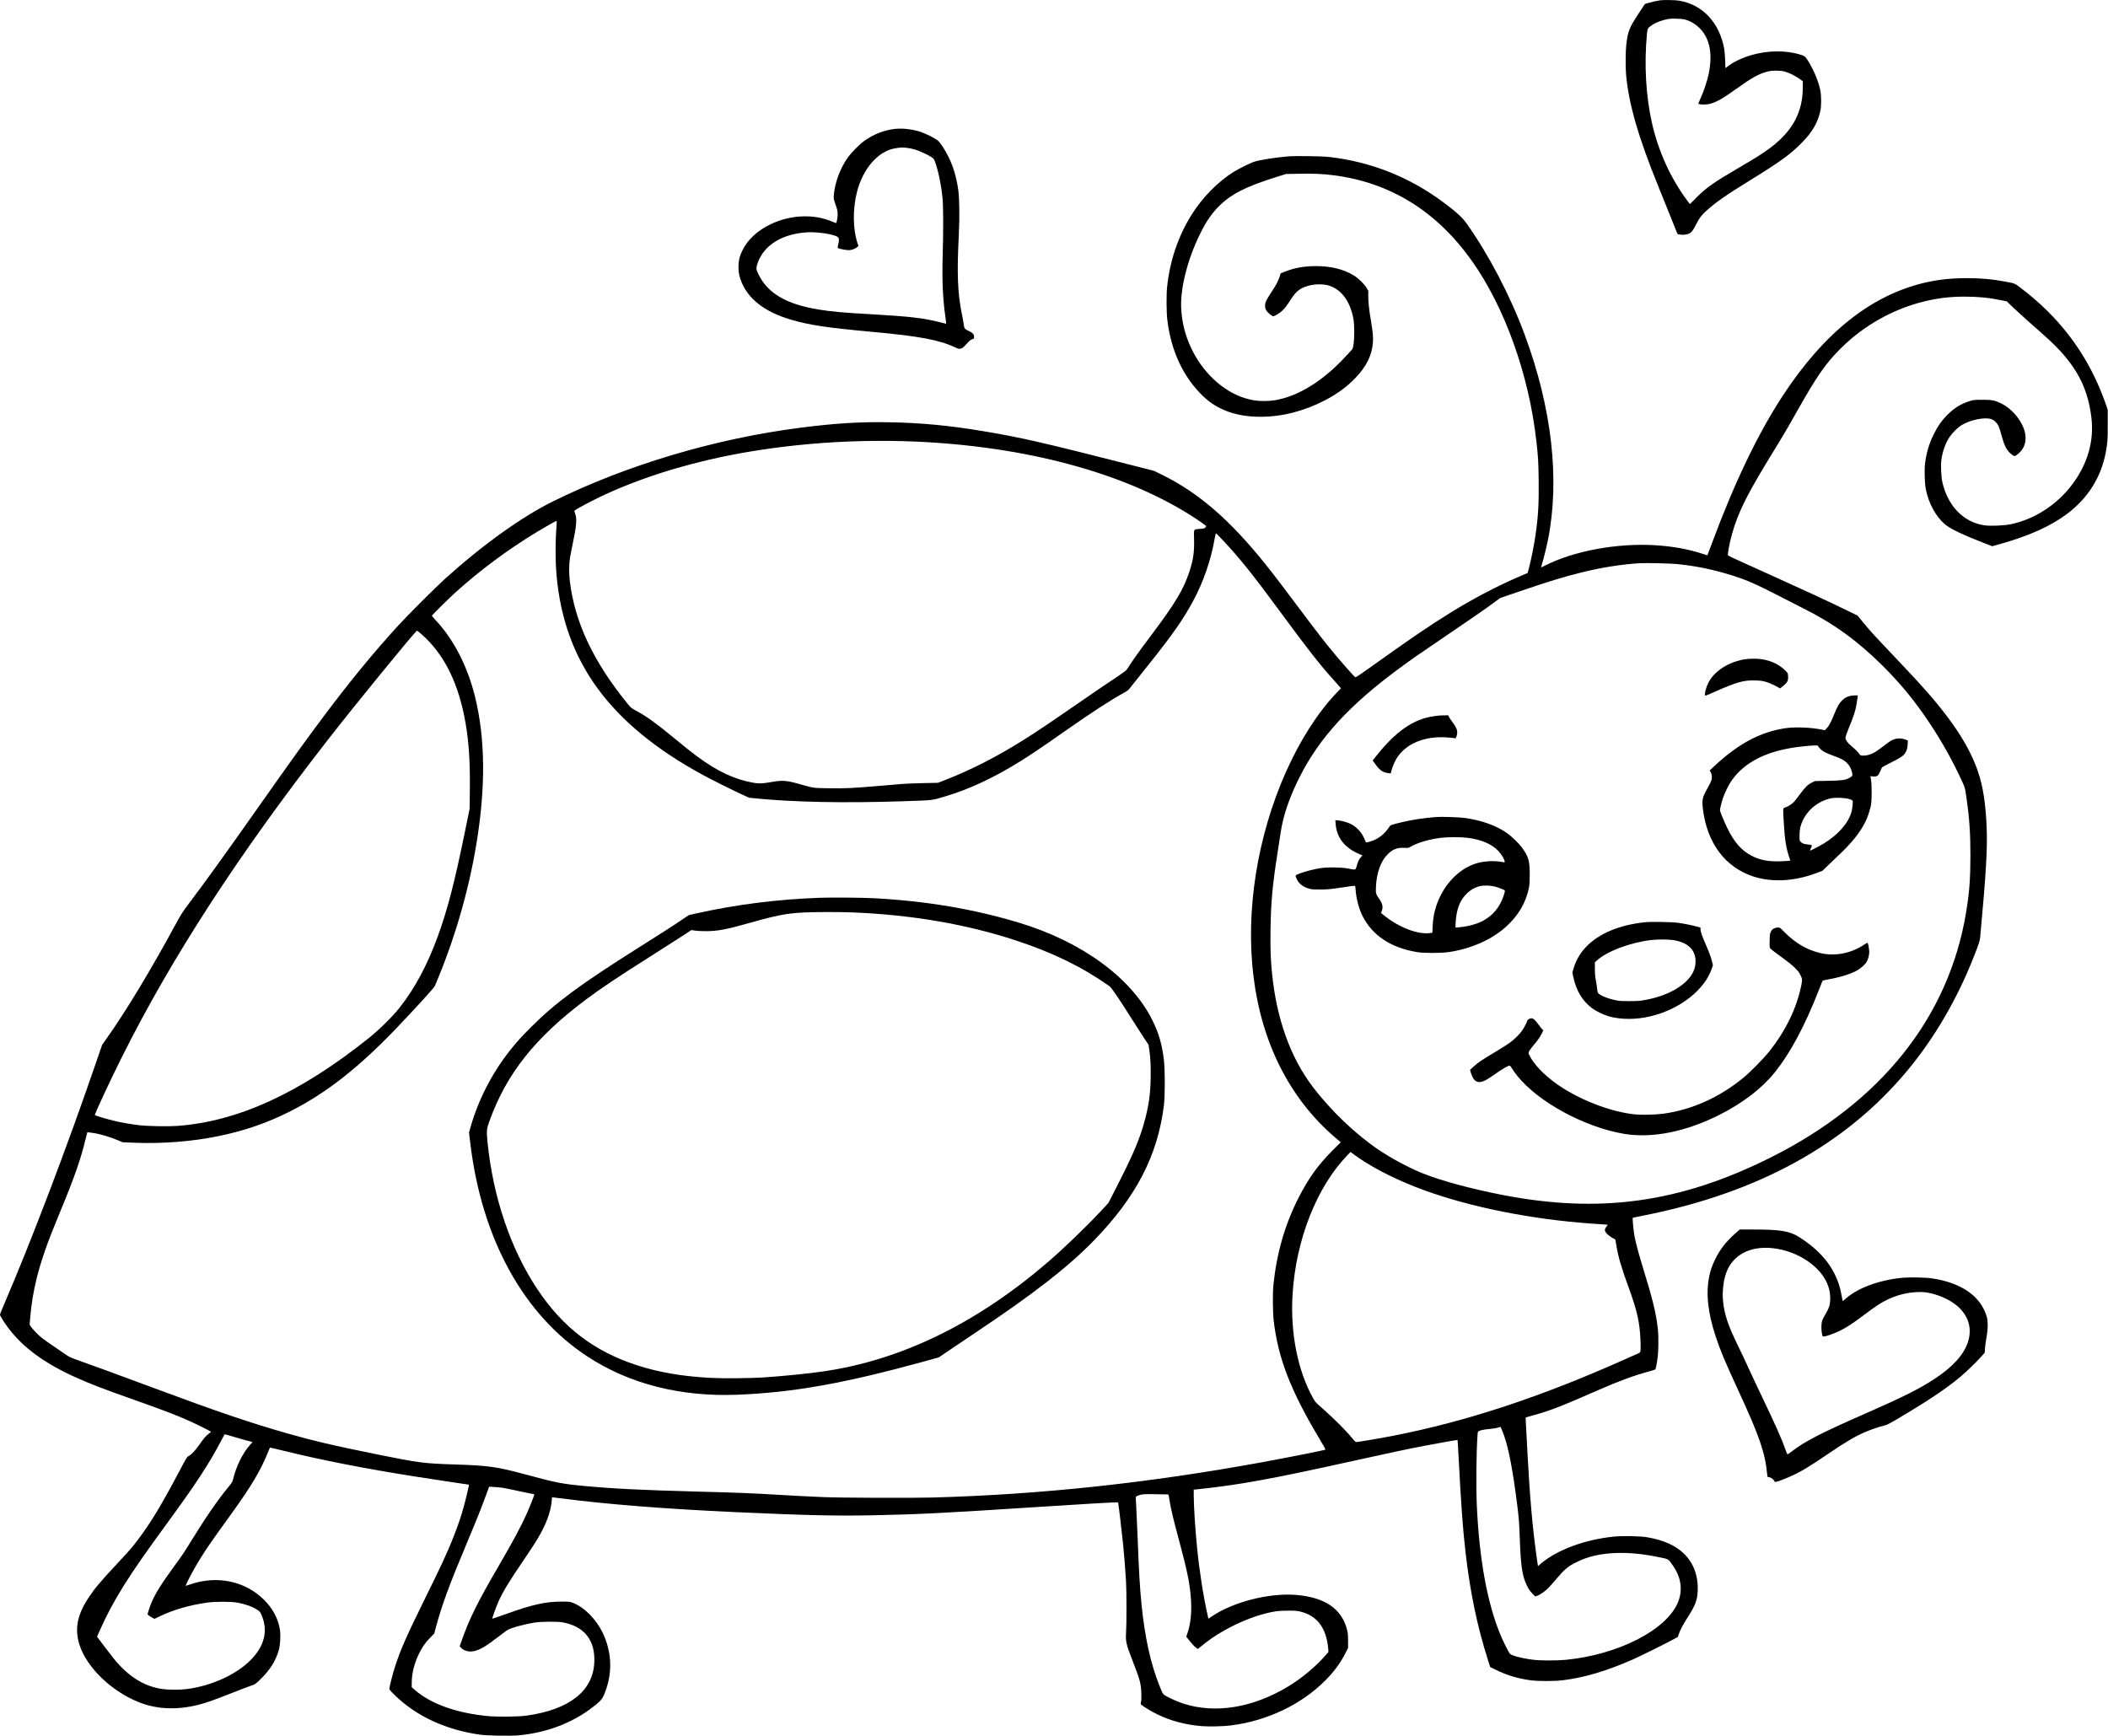
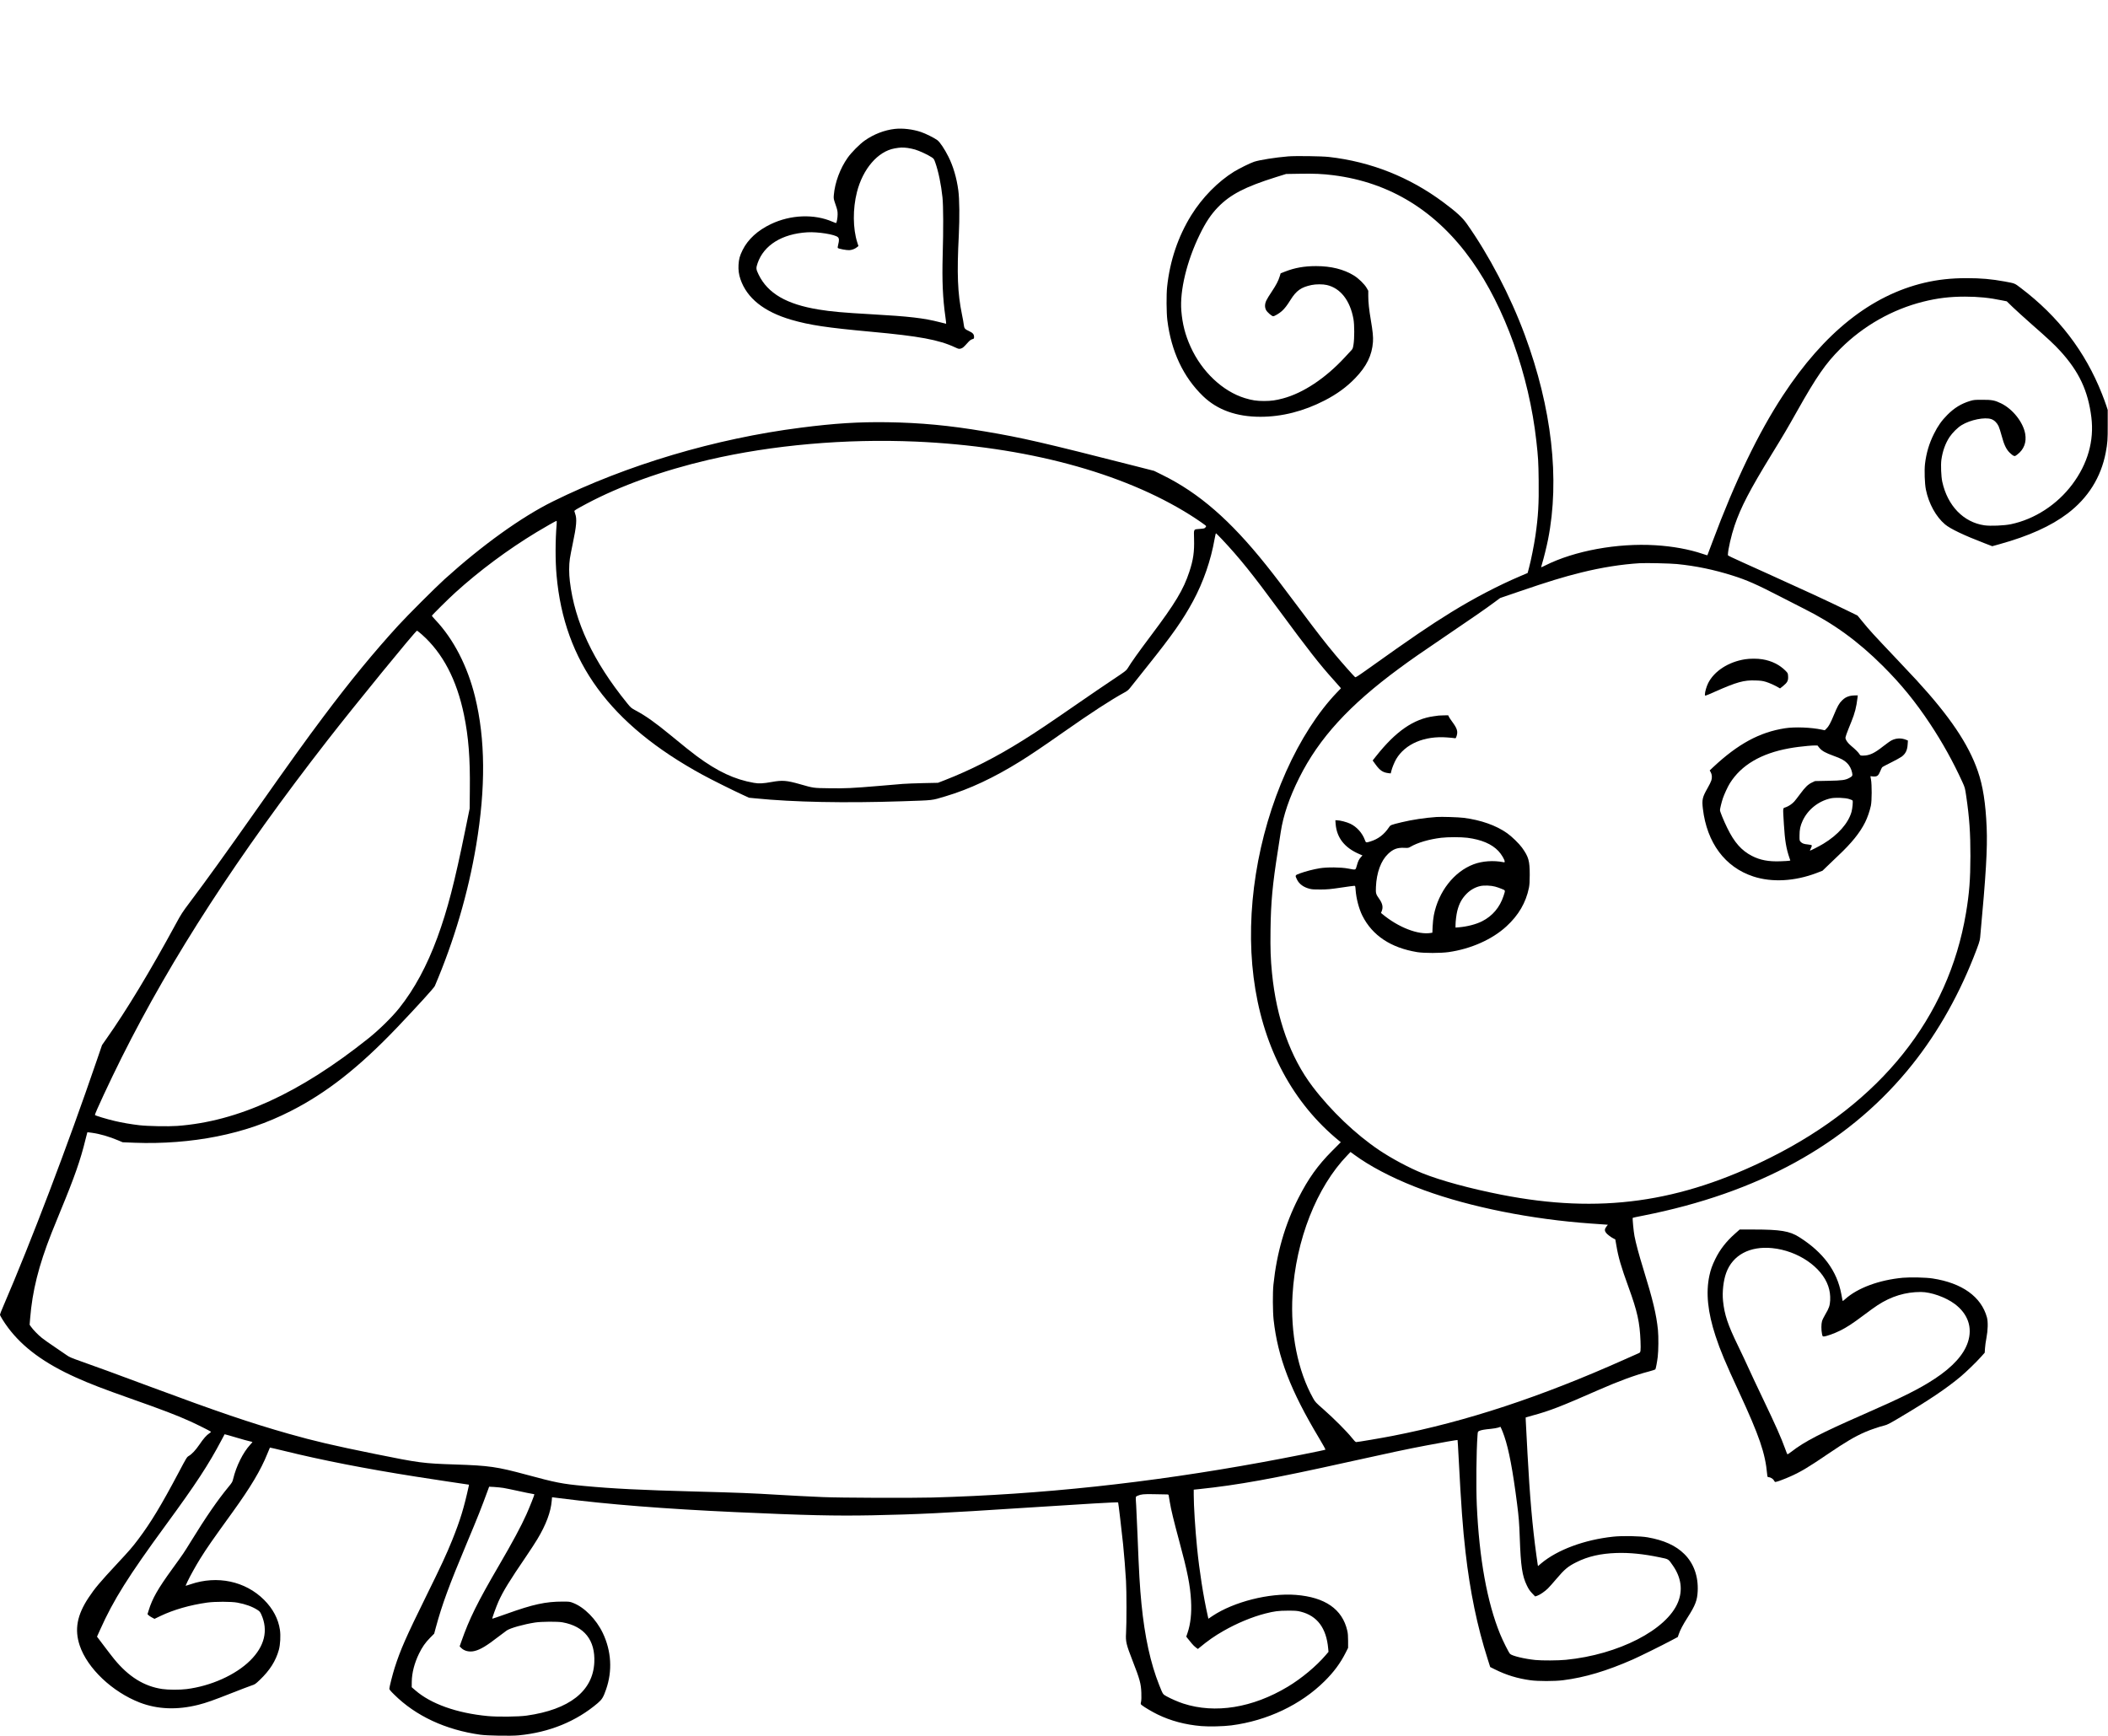
<svg xmlns="http://www.w3.org/2000/svg" version="1.0" width="4759pt" height="3919pt" viewBox="0 0 4759 3919" preserveAspectRatio="xMidYMid meet">
  <g transform="translate(0,3919) scale(0.1,-0.1)" fill="#000000" stroke="none">
-     <path d="M37480 39183 c-92 -14 -196 -38 -265 -59 l-80 -25 -137 -207 c-217 -330 -248 -406 -283 -712 -17 -145 -20 -511 -5 -675 61 -666 276 -1413 735 -2540 213 -524 371 -917 399 -991 26 -68 29 -72 64 -78 83 -13 166 -6 219 18 62 29 95 71 165 211 69 137 122 209 220 297 228 205 441 354 1020 711 651 402 884 571 1133 821 247 249 372 461 431 731 24 110 24 338 0 459 -38 194 -133 431 -258 640 -74 125 -90 140 -184 169 -334 106 -736 102 -1120 -8 -198 -58 -398 -153 -525 -251 l-56 -43 -6 172 c-3 95 -12 213 -21 262 -105 589 -485 998 -1011 1089 -83 15 -364 21 -435 9z m534 -428 c134 -28 275 -112 379 -224 212 -230 273 -573 181 -1016 -32 -149 -108 -381 -175 -528 -28 -62 -53 -119 -56 -128 -6 -20 33 -29 131 -29 177 0 335 76 689 329 390 280 535 361 747 417 93 25 282 25 378 0 91 -23 255 -104 344 -171 l68 -50 0 -127 c1 -571 -226 -993 -743 -1383 -142 -107 -320 -219 -672 -425 -596 -348 -759 -462 -987 -691 l-147 -147 -54 71 c-378 506 -655 1112 -801 1752 -139 615 -180 1325 -115 2015 13 131 16 136 112 202 90 62 237 116 377 141 62 11 280 6 344 -8z" />
    <path d="M20205 36280 c-240 -27 -482 -121 -688 -267 -110 -78 -297 -266 -379 -383 -171 -241 -290 -561 -314 -846 -6 -78 -5 -85 40 -215 41 -119 46 -145 46 -219 0 -72 -19 -182 -33 -196 -2 -2 -39 11 -83 30 -414 180 -946 159 -1391 -54 -299 -142 -518 -344 -638 -585 -65 -133 -83 -198 -92 -332 -7 -117 6 -218 43 -326 145 -428 531 -736 1146 -916 416 -121 801 -179 1803 -271 1091 -100 1529 -181 1896 -352 82 -38 88 -39 130 -28 44 12 60 26 170 148 31 34 59 54 87 63 41 12 42 14 42 54 0 58 -29 91 -114 130 -93 42 -109 62 -117 138 -3 34 -22 141 -42 237 -99 481 -116 920 -71 1795 19 383 15 813 -11 1005 -37 281 -115 546 -224 763 -88 175 -192 330 -250 373 -72 53 -268 150 -370 184 -183 62 -413 89 -586 70z m283 -430 c45 -6 121 -22 169 -36 95 -27 296 -121 378 -176 46 -30 52 -40 78 -113 73 -204 134 -503 164 -790 20 -191 22 -722 5 -1310 -16 -570 2 -978 61 -1387 12 -87 20 -158 17 -158 -4 0 -67 16 -141 35 -365 94 -687 131 -1549 180 -626 35 -906 60 -1185 106 -727 118 -1150 363 -1358 788 -60 123 -62 146 -23 260 141 407 550 661 1121 696 237 14 629 -48 692 -111 28 -28 30 -72 6 -166 -11 -44 -14 -71 -8 -77 19 -19 199 -53 260 -49 62 4 129 30 177 70 l28 23 -25 77 c-102 317 -105 762 -9 1140 133 525 472 919 849 987 130 23 178 25 293 11z" />
    <path d="M29080 35659 c-289 -24 -642 -80 -767 -121 -90 -30 -335 -151 -453 -223 -367 -228 -716 -583 -965 -983 -298 -480 -484 -1030 -546 -1617 -19 -173 -16 -588 5 -755 87 -703 361 -1286 808 -1716 321 -309 753 -464 1292 -464 487 0 976 124 1452 369 275 142 497 303 689 503 258 267 380 517 401 820 8 109 -6 244 -47 484 -41 241 -59 409 -59 549 l0 120 -37 65 c-51 87 -180 213 -285 278 -231 143 -518 214 -858 214 -265 0 -478 -38 -696 -123 l-102 -40 -22 -71 c-31 -101 -79 -192 -182 -347 -50 -73 -103 -161 -119 -195 -37 -79 -39 -153 -6 -217 26 -49 130 -139 161 -139 29 0 137 64 195 116 62 56 117 126 195 252 132 211 241 288 476 337 98 21 257 21 345 0 308 -71 526 -350 601 -770 23 -128 23 -435 1 -574 -13 -82 -19 -98 -49 -130 -19 -20 -88 -94 -153 -165 -433 -467 -933 -799 -1388 -921 -168 -45 -263 -58 -427 -59 -172 0 -269 15 -435 65 -502 154 -972 597 -1226 1159 -121 266 -185 516 -209 812 -38 455 124 1126 416 1723 133 274 254 454 408 614 283 291 612 462 1316 683 l225 70 312 5 c316 6 521 -3 753 -33 1282 -162 2329 -808 3127 -1931 744 -1047 1292 -2578 1458 -4073 41 -367 47 -462 52 -886 7 -527 -10 -811 -73 -1249 -31 -211 -98 -550 -144 -721 l-32 -121 -171 -73 c-496 -211 -1042 -497 -1555 -813 -492 -304 -904 -585 -1851 -1261 -258 -184 -306 -215 -319 -204 -33 28 -304 333 -446 504 -223 267 -402 497 -785 1009 -420 560 -592 787 -775 1015 -810 1014 -1517 1629 -2341 2035 l-190 94 -415 106 c-2098 535 -2558 641 -3405 784 -805 136 -1455 197 -2200 208 -652 9 -1183 -24 -1955 -123 -1930 -246 -3927 -840 -5595 -1664 -714 -353 -1596 -987 -2450 -1759 -214 -195 -829 -809 -1046 -1046 -550 -602 -1088 -1256 -1690 -2060 -400 -533 -733 -997 -1524 -2120 -711 -1009 -1099 -1548 -1495 -2075 -159 -211 -191 -260 -310 -480 -584 -1075 -1108 -1943 -1575 -2605 l-91 -130 -113 -330 c-671 -1961 -1482 -4094 -2120 -5575 -39 -90 -71 -172 -71 -182 0 -24 94 -176 184 -296 334 -446 823 -805 1536 -1125 311 -140 611 -255 1225 -472 720 -254 1043 -377 1350 -516 144 -65 440 -213 463 -231 9 -8 2 -17 -30 -38 -63 -40 -134 -120 -225 -255 -87 -127 -170 -216 -242 -258 -42 -24 -52 -41 -228 -374 -398 -750 -626 -1127 -910 -1505 -138 -183 -194 -248 -483 -558 -383 -412 -501 -551 -641 -763 -260 -392 -320 -718 -199 -1079 172 -514 734 -1047 1356 -1288 401 -154 843 -171 1321 -51 181 46 335 100 743 261 206 81 412 160 458 175 78 25 88 32 188 127 227 217 360 428 430 679 32 117 43 322 24 450 -36 247 -158 479 -359 679 -423 422 -1057 556 -1658 351 -62 -21 -113 -36 -113 -34 0 2 20 46 44 97 56 119 187 355 284 511 159 254 251 387 737 1060 406 563 633 944 782 1315 30 74 55 136 57 137 2 2 149 -33 327 -76 853 -210 1831 -401 2969 -580 292 -46 1182 -181 1195 -181 3 0 3 -10 0 -22 -110 -503 -194 -778 -377 -1233 -124 -308 -253 -586 -583 -1255 -460 -934 -583 -1213 -715 -1625 -46 -145 -120 -436 -120 -473 0 -17 30 -54 108 -130 487 -484 1161 -798 1947 -908 159 -22 690 -31 865 -14 691 66 1299 314 1785 728 97 83 127 133 188 309 146 418 120 866 -74 1273 -148 310 -416 582 -671 680 -74 29 -84 30 -235 30 -384 0 -669 -62 -1262 -275 -178 -63 -325 -114 -327 -112 -8 7 89 274 140 389 109 240 240 454 631 1028 92 135 203 306 247 380 196 327 303 612 324 866 l7 80 181 -23 c1097 -140 2346 -239 3956 -313 1600 -73 2254 -88 3090 -72 1022 21 1601 49 3410 167 1394 91 2135 134 2143 124 6 -6 83 -665 112 -944 27 -270 49 -549 66 -830 14 -227 14 -971 1 -1175 -12 -190 3 -256 145 -620 165 -421 193 -524 200 -730 4 -94 1 -165 -6 -200 -12 -54 -12 -55 16 -78 54 -44 239 -154 358 -211 296 -144 624 -231 984 -262 176 -15 505 -7 681 16 808 105 1569 466 2106 1000 206 204 354 404 471 635 l58 115 0 155 c0 115 -5 176 -19 235 -111 484 -501 754 -1161 806 -601 47 -1402 -156 -1882 -476 l-92 -62 -16 71 c-97 430 -188 1011 -239 1526 -43 423 -76 954 -76 1200 l0 117 118 12 c898 95 1656 232 3362 611 928 206 1357 297 1765 374 350 67 706 129 711 124 2 -2 13 -179 24 -394 57 -1091 93 -1592 156 -2139 102 -893 263 -1672 501 -2417 l56 -176 111 -55 c255 -127 506 -203 796 -243 174 -24 544 -24 735 0 493 62 984 208 1580 470 155 69 649 312 862 426 l151 80 22 64 c31 93 93 211 202 382 171 268 215 382 225 585 17 336 -88 632 -302 843 -193 191 -459 312 -830 377 -162 29 -568 37 -772 15 -652 -69 -1263 -296 -1630 -604 l-71 -61 -6 32 c-3 18 -17 115 -31 217 -90 653 -148 1324 -200 2290 -14 261 -29 551 -34 645 -6 93 -8 171 -7 172 2 2 69 21 149 43 394 106 641 202 1510 584 439 193 815 331 1122 411 77 21 143 42 146 47 12 19 39 162 54 283 17 139 20 456 5 606 -36 353 -112 674 -330 1379 -100 325 -168 577 -200 744 -20 106 -48 401 -39 410 2 3 110 26 239 51 2582 510 4560 1594 5953 3265 612 733 1121 1603 1502 2565 117 296 142 370 149 450 132 1421 167 2005 147 2486 -23 545 -84 937 -200 1270 -210 608 -631 1233 -1380 2049 -68 74 -278 297 -465 495 -527 556 -592 627 -765 839 l-106 129 -230 112 c-426 208 -966 458 -1795 832 -988 446 -900 403 -900 434 0 103 77 439 150 652 141 416 343 804 832 1602 283 461 354 582 578 980 441 784 649 1084 981 1414 515 514 1169 885 1867 1060 321 80 599 114 942 114 301 0 553 -25 840 -85 l105 -21 135 -131 c75 -72 264 -243 420 -381 373 -327 520 -464 653 -610 424 -464 628 -900 702 -1497 65 -530 -82 -1048 -431 -1514 -342 -457 -850 -787 -1385 -899 -153 -32 -463 -45 -600 -25 -472 69 -831 441 -950 983 -26 119 -36 381 -20 498 28 198 91 371 185 513 64 96 185 216 272 268 198 121 524 186 671 135 67 -24 127 -82 164 -160 15 -34 47 -132 69 -217 52 -197 102 -302 178 -378 32 -32 72 -64 90 -71 32 -13 34 -12 90 31 146 113 206 274 173 464 -46 262 -282 560 -546 688 -140 68 -207 81 -425 80 -172 0 -191 -2 -275 -27 -199 -61 -353 -155 -510 -312 -127 -127 -217 -253 -304 -430 -109 -217 -173 -435 -202 -678 -17 -147 -7 -446 20 -580 64 -316 227 -613 432 -786 120 -101 428 -248 890 -425 l176 -68 169 47 c659 183 1157 408 1531 691 462 350 756 818 862 1376 41 219 46 284 45 628 l0 335 -33 100 c-18 55 -61 172 -96 260 -380 962 -984 1750 -1833 2393 -145 110 -126 102 -366 147 -296 54 -530 75 -857 75 -351 0 -650 -33 -953 -104 -1208 -286 -2263 -1127 -3192 -2541 -558 -850 -1084 -1942 -1594 -3310 -62 -165 -113 -301 -114 -302 -2 -2 -49 13 -106 32 -308 104 -675 171 -1070 195 -857 52 -1824 -125 -2483 -456 -49 -25 -91 -44 -93 -42 -2 2 6 33 17 69 38 122 108 405 138 559 269 1359 86 2969 -526 4620 -327 882 -806 1799 -1313 2515 -98 138 -239 266 -530 482 -765 568 -1634 912 -2575 1019 -164 19 -762 27 -925 13z m-8410 -6439 c2476 -108 4671 -695 6202 -1659 168 -106 358 -238 358 -250 0 -5 -8 -19 -18 -31 -16 -20 -32 -24 -120 -31 -152 -12 -141 7 -135 -226 8 -292 -17 -472 -107 -743 -132 -402 -316 -709 -869 -1444 -283 -377 -434 -589 -527 -741 -28 -45 -61 -70 -328 -248 -163 -108 -529 -358 -814 -555 -611 -423 -914 -627 -1225 -821 -605 -379 -1173 -667 -1762 -897 l-150 -58 -330 -7 c-181 -4 -391 -12 -465 -18 -74 -6 -319 -27 -545 -46 -590 -50 -759 -58 -1120 -52 -356 5 -345 3 -652 91 -303 86 -400 94 -639 51 -198 -36 -290 -40 -404 -20 -437 76 -819 255 -1290 603 -119 88 -287 222 -595 476 -344 283 -559 435 -780 553 -106 57 -111 61 -198 168 -766 945 -1183 1834 -1292 2751 -21 176 -21 368 0 509 9 61 38 214 65 340 85 400 98 561 55 675 -9 25 -17 51 -18 59 -2 17 40 42 273 167 758 404 1725 752 2760 993 1438 334 3087 479 4670 411z m-8103 -1866 c-31 -365 -32 -820 -2 -1154 173 -1953 1204 -3361 3296 -4503 199 -109 681 -349 901 -450 l148 -68 142 -14 c870 -87 2016 -109 3316 -66 735 25 650 15 977 112 542 161 1093 420 1693 793 232 145 497 323 957 646 649 455 1082 737 1397 909 70 39 86 53 160 149 45 59 209 265 365 459 548 685 790 1030 1018 1452 232 430 402 922 486 1404 13 70 26 127 30 127 4 0 66 -62 137 -137 396 -421 684 -779 1297 -1613 635 -863 911 -1216 1220 -1558 66 -74 131 -147 144 -163 l24 -29 -94 -98 c-421 -439 -826 -1069 -1144 -1782 -654 -1466 -922 -3159 -734 -4645 189 -1498 821 -2742 1839 -3616 41 -35 87 -74 103 -86 l27 -21 -198 -199 c-322 -323 -537 -624 -762 -1068 -302 -595 -487 -1236 -561 -1950 -19 -176 -16 -607 4 -793 94 -849 382 -1597 1029 -2676 82 -137 146 -252 141 -256 -11 -11 -927 -193 -1429 -284 -2571 -470 -4993 -729 -7443 -797 -476 -13 -2096 -7 -2476 10 -394 17 -652 31 -995 51 -611 37 -907 49 -1900 75 -1199 32 -1860 65 -2500 126 -489 46 -628 73 -1297 254 -663 179 -839 205 -1606 230 -726 24 -810 35 -1802 236 -962 195 -1371 291 -1961 458 -856 243 -1608 499 -3119 1061 -784 292 -1275 472 -1570 575 -209 74 -261 96 -315 135 -36 26 -159 110 -275 188 -115 77 -247 170 -291 206 -88 71 -198 185 -246 254 l-29 42 11 138 c50 625 191 1190 483 1932 35 91 129 320 207 510 311 751 450 1149 559 1599 22 90 41 164 43 166 2 2 48 -3 103 -11 183 -25 395 -87 602 -175 l92 -39 273 -11 c620 -24 1274 26 1853 142 602 120 1131 301 1660 569 812 411 1544 985 2406 1887 469 493 835 895 856 942 435 1019 753 2101 933 3176 217 1296 209 2400 -26 3355 -170 691 -485 1301 -896 1735 -43 46 -78 87 -78 92 0 12 374 383 525 520 548 497 1186 972 1838 1367 182 110 439 256 450 256 6 0 8 -29 4 -76z m25293 -899 c430 -43 830 -126 1258 -261 320 -101 541 -199 1072 -473 190 -99 428 -220 530 -271 674 -336 1224 -735 1786 -1295 416 -415 735 -806 1069 -1310 279 -422 520 -856 727 -1310 58 -128 60 -133 88 -325 71 -485 95 -829 94 -1350 -1 -529 -25 -836 -100 -1285 -397 -2364 -1925 -4275 -4412 -5520 -2044 -1022 -3861 -1274 -6074 -840 -713 140 -1370 319 -1786 486 -296 119 -693 331 -976 521 -531 357 -1088 888 -1502 1433 -503 662 -817 1540 -918 2570 -31 317 -39 532 -33 968 8 632 45 1026 167 1797 21 135 50 322 64 416 57 374 195 779 418 1224 447 894 1125 1636 2258 2470 268 198 490 352 1070 745 571 386 879 600 1076 746 l131 97 424 145 c663 227 1003 331 1411 432 456 113 905 184 1318 209 145 8 692 -4 840 -19z m-28334 -1593 c471 -418 785 -1019 949 -1812 103 -501 140 -980 132 -1687 l-4 -428 -97 -475 c-244 -1200 -403 -1812 -632 -2437 -235 -639 -518 -1163 -861 -1594 -161 -203 -459 -495 -698 -685 -1552 -1238 -2942 -1874 -4314 -1975 -206 -15 -664 -6 -856 16 -181 21 -398 58 -555 96 -181 42 -441 121 -447 135 -8 22 340 770 606 1302 1131 2260 2620 4556 4640 7152 621 799 1994 2480 2025 2480 7 0 57 -40 112 -88z m21186 -11840 c375 -252 883 -501 1433 -702 1050 -384 2431 -660 3775 -755 118 -8 252 -18 297 -21 l82 -6 -36 -46 c-40 -52 -41 -91 -3 -139 26 -34 111 -98 165 -125 22 -11 41 -21 42 -22 0 0 11 -59 23 -131 46 -274 105 -478 276 -948 199 -547 253 -791 270 -1217 4 -91 4 -186 0 -212 -6 -43 -10 -47 -54 -66 -26 -11 -159 -70 -297 -132 -1905 -852 -3579 -1404 -5250 -1730 -245 -48 -788 -140 -819 -139 -14 0 -45 31 -101 102 -106 134 -406 435 -635 636 -174 152 -188 167 -234 249 -348 621 -517 1471 -466 2337 74 1239 543 2433 1239 3153 l70 73 73 -54 c40 -29 108 -77 150 -105z m3249 -6260 c103 -300 192 -771 288 -1522 39 -306 49 -425 61 -770 23 -647 55 -860 161 -1078 38 -79 66 -120 118 -175 l68 -71 44 14 c62 21 174 97 244 166 33 33 119 129 191 215 184 217 262 283 451 377 261 132 548 197 908 209 298 9 601 -21 969 -97 216 -45 195 -32 307 -193 183 -265 222 -548 112 -820 -252 -624 -1345 -1186 -2533 -1302 -173 -17 -533 -19 -686 -4 -248 25 -531 93 -574 139 -31 33 -162 295 -224 447 -294 720 -472 1706 -526 2913 -18 418 -11 1210 16 1571 6 85 6 86 39 102 42 20 121 34 263 47 63 6 137 19 165 28 l52 18 23 -50 c13 -27 41 -101 63 -164z m-28567 -46 c83 -25 184 -53 225 -62 42 -9 78 -18 80 -20 2 -2 -21 -31 -52 -64 -160 -173 -313 -480 -383 -770 -16 -69 -25 -83 -109 -185 -250 -305 -500 -667 -850 -1235 -157 -255 -163 -264 -411 -606 -329 -453 -455 -673 -538 -944 l-26 -84 21 -22 c11 -12 47 -36 79 -53 l58 -31 133 64 c297 142 666 248 1054 303 178 25 548 25 685 -1 181 -33 336 -89 452 -164 50 -32 61 -46 88 -105 160 -358 74 -715 -251 -1037 -329 -326 -888 -577 -1439 -646 -152 -19 -415 -18 -547 2 -410 60 -760 278 -1085 675 -46 57 -153 195 -236 306 l-152 201 70 156 c304 678 635 1205 1484 2365 684 934 964 1362 1260 1923 l67 126 87 -23 c48 -13 154 -44 236 -69z m5976 -1121 c52 -9 205 -40 340 -70 135 -30 269 -57 298 -61 29 -4 54 -10 56 -13 5 -8 -111 -299 -179 -451 -122 -272 -315 -631 -615 -1145 -491 -842 -675 -1213 -855 -1728 l-38 -108 29 -30 c72 -77 194 -105 313 -74 130 33 270 118 531 320 80 61 165 125 190 142 82 56 383 140 640 180 145 22 507 25 620 4 492 -89 741 -404 717 -906 -31 -647 -563 -1064 -1528 -1200 -180 -26 -661 -31 -879 -10 -697 66 -1283 275 -1635 582 l-80 69 1 120 c2 201 59 423 164 639 72 147 142 248 248 355 l94 95 39 145 c141 519 298 945 692 1885 272 650 322 776 494 1244 l16 44 116 -6 c64 -4 159 -14 211 -22z m14931 -145 c74 0 79 -1 83 -22 2 -13 14 -82 26 -154 25 -158 89 -422 210 -870 188 -693 250 -1005 269 -1356 16 -275 -11 -526 -79 -724 l-29 -86 37 -47 c21 -25 60 -73 86 -106 27 -33 69 -75 94 -92 l45 -33 28 23 c199 165 349 270 549 384 302 173 645 316 944 393 210 53 295 64 511 65 175 0 211 -3 290 -23 373 -94 579 -370 620 -832 l7 -75 -65 -76 c-213 -249 -544 -525 -854 -711 -795 -478 -1641 -614 -2358 -381 -112 36 -275 107 -373 161 -93 52 -84 39 -172 257 -196 492 -327 1091 -400 1829 -38 386 -57 712 -90 1566 -11 283 -25 580 -30 660 -14 215 -17 198 34 220 72 33 142 39 345 35 107 -3 229 -5 272 -5z" />
-     <path d="M18500 18920 c-966 -36 -1869 -151 -2772 -351 l-176 -39 -139 -94 c-201 -137 -488 -321 -1008 -649 -1301 -819 -1864 -1236 -2411 -1782 -218 -218 -330 -341 -476 -525 -413 -522 -720 -1120 -898 -1748 l-31 -113 26 -222 c257 -2172 1201 -3892 2656 -4840 943 -615 2093 -907 3372 -857 1254 48 2429 258 4222 752 l329 91 291 197 c159 108 399 270 533 359 1311 874 2098 1486 2682 2088 952 978 1439 1923 1577 3053 25 205 25 789 0 1008 -42 365 -116 619 -271 927 -478 948 -1596 1760 -3006 2184 -1023 308 -2093 488 -3265 551 -269 14 -969 20 -1235 10z m745 -330 c1336 -54 2572 -266 3685 -632 845 -278 1499 -598 2117 -1034 47 -33 221 -289 513 -754 95 -151 217 -341 271 -422 l99 -147 14 -98 c30 -200 39 -378 33 -660 -7 -354 -38 -582 -122 -908 -112 -432 -254 -773 -618 -1487 l-212 -416 -161 -174 c-344 -369 -861 -866 -1224 -1178 -1609 -1379 -3307 -2203 -5063 -2455 -348 -50 -888 -104 -1347 -135 -262 -18 -902 -24 -1160 -11 -653 33 -1191 124 -1694 288 -963 313 -1669 852 -2243 1713 -608 912 -1006 2090 -1129 3345 -22 233 -18 279 46 455 385 1069 1035 1887 2175 2740 349 261 711 503 1480 990 220 139 514 327 652 417 l253 164 77 -12 c43 -7 152 -13 243 -13 267 0 465 37 985 184 785 222 949 245 1760 248 176 1 433 -3 570 -8z" />
    <path d="M39395 24305 c-374 -59 -695 -267 -831 -537 -38 -75 -74 -200 -74 -255 0 -42 -14 -46 224 59 499 221 656 264 916 255 119 -4 161 -9 235 -31 80 -24 205 -80 290 -131 l31 -18 72 57 c93 75 116 120 110 216 -4 68 -5 71 -53 121 -136 139 -317 230 -530 264 -108 18 -280 18 -390 0z" />
-     <path d="M41760 23476 c-75 -20 -122 -48 -175 -101 -66 -65 -102 -130 -185 -331 -75 -182 -116 -257 -170 -308 l-35 -34 -65 14 c-243 52 -615 66 -835 31 -571 -89 -1058 -353 -1619 -878 l-78 -74 21 -36 c31 -53 37 -125 16 -190 -9 -30 -48 -109 -87 -176 -115 -203 -128 -258 -104 -462 91 -770 500 -1320 1136 -1529 421 -139 936 -111 1431 77 l134 52 95 92 c52 52 168 163 258 247 304 286 489 515 609 754 51 102 104 254 130 376 23 111 24 473 2 593 -15 76 -15 77 4 71 11 -3 42 -6 70 -6 69 0 95 23 134 116 17 43 37 84 44 92 6 8 97 57 201 108 103 52 210 110 237 130 90 66 130 146 138 277 l6 89 -39 16 c-108 45 -226 41 -330 -12 -29 -14 -114 -75 -191 -135 -201 -159 -309 -208 -455 -209 -56 0 -59 1 -82 38 -26 40 -96 109 -189 186 -64 53 -114 120 -123 164 -6 29 18 96 134 382 77 190 112 325 137 538 l6 52 -68 -1 c-37 0 -88 -6 -113 -13z m-720 -1125 c0 -5 20 -31 45 -58 54 -61 136 -105 310 -168 169 -61 238 -98 303 -162 58 -58 96 -130 115 -218 14 -68 8 -80 -59 -117 -92 -51 -162 -61 -484 -67 l-295 -6 -67 -32 c-91 -43 -153 -103 -271 -263 -55 -74 -114 -150 -131 -168 -51 -55 -124 -104 -190 -128 -72 -26 -67 22 -43 -388 22 -362 52 -544 126 -758 l19 -56 -26 -6 c-15 -3 -103 -9 -197 -12 -268 -10 -459 26 -645 122 -235 121 -397 305 -555 629 -82 167 -165 371 -165 403 0 32 35 177 65 267 31 92 112 267 158 340 257 411 703 674 1337 789 254 47 650 81 650 57z m705 -1201 c39 -12 74 -27 78 -34 13 -18 -2 -177 -23 -255 -72 -257 -305 -522 -637 -722 -95 -57 -296 -160 -302 -154 -2 2 8 27 23 56 18 36 23 56 16 64 -6 7 -45 15 -87 19 -89 8 -128 23 -163 61 -24 25 -25 32 -24 143 0 133 18 217 69 328 116 254 356 447 635 509 99 22 324 14 415 -15z" />
+     <path d="M41760 23476 c-75 -20 -122 -48 -175 -101 -66 -65 -102 -130 -185 -331 -75 -182 -116 -257 -170 -308 l-35 -34 -65 14 c-243 52 -615 66 -835 31 -571 -89 -1058 -353 -1619 -878 l-78 -74 21 -36 c31 -53 37 -125 16 -190 -9 -30 -48 -109 -87 -176 -115 -203 -128 -258 -104 -462 91 -770 500 -1320 1136 -1529 421 -139 936 -111 1431 77 l134 52 95 92 c52 52 168 163 258 247 304 286 489 515 609 754 51 102 104 254 130 376 23 111 24 473 2 593 -15 76 -15 77 4 71 11 -3 42 -6 70 -6 69 0 95 23 134 116 17 43 37 84 44 92 6 8 97 57 201 108 103 52 210 110 237 130 90 66 130 146 138 277 l6 89 -39 16 c-108 45 -226 41 -330 -12 -29 -14 -114 -75 -191 -135 -201 -159 -309 -208 -455 -209 -56 0 -59 1 -82 38 -26 40 -96 109 -189 186 -64 53 -114 120 -123 164 -6 29 18 96 134 382 77 190 112 325 137 538 l6 52 -68 -1 c-37 0 -88 -6 -113 -13z m-720 -1125 c0 -5 20 -31 45 -58 54 -61 136 -105 310 -168 169 -61 238 -98 303 -162 58 -58 96 -130 115 -218 14 -68 8 -80 -59 -117 -92 -51 -162 -61 -484 -67 l-295 -6 -67 -32 c-91 -43 -153 -103 -271 -263 -55 -74 -114 -150 -131 -168 -51 -55 -124 -104 -190 -128 -72 -26 -67 22 -43 -388 22 -362 52 -544 126 -758 l19 -56 -26 -6 c-15 -3 -103 -9 -197 -12 -268 -10 -459 26 -645 122 -235 121 -397 305 -555 629 -82 167 -165 371 -165 403 0 32 35 177 65 267 31 92 112 267 158 340 257 411 703 674 1337 789 254 47 650 81 650 57z m705 -1201 c39 -12 74 -27 78 -34 13 -18 -2 -177 -23 -255 -72 -257 -305 -522 -637 -722 -95 -57 -296 -160 -302 -154 -2 2 8 27 23 56 18 36 23 56 16 64 -6 7 -45 15 -87 19 -89 8 -128 23 -163 61 -24 25 -25 32 -24 143 0 133 18 217 69 328 116 254 356 447 635 509 99 22 324 14 415 -15" />
    <path d="M32480 23034 c-14 -2 -63 -9 -110 -15 -456 -61 -859 -340 -1304 -902 l-77 -97 61 -84 c101 -141 169 -187 296 -202 l51 -6 13 53 c16 70 70 201 110 270 204 345 640 530 1154 489 74 -5 148 -13 164 -16 27 -6 29 -3 47 51 32 103 11 169 -102 322 -33 45 -67 95 -74 112 l-14 31 -95 -1 c-52 -1 -106 -3 -120 -5z" />
    <path d="M32430 20744 c-261 -18 -552 -62 -784 -118 -251 -61 -252 -61 -288 -114 -111 -165 -244 -266 -422 -321 -98 -30 -100 -30 -124 37 -57 155 -182 294 -326 363 -81 39 -234 79 -305 79 l-34 0 6 -82 c25 -314 203 -540 539 -683 l67 -29 -34 -37 c-46 -51 -64 -88 -94 -194 -31 -105 -14 -99 -196 -65 -160 31 -472 34 -640 7 -143 -24 -314 -68 -442 -114 -119 -43 -120 -45 -73 -140 52 -105 149 -175 287 -210 53 -14 108 -17 248 -16 156 1 217 7 455 42 151 23 286 41 301 41 26 0 26 -1 33 -92 14 -196 76 -428 153 -583 225 -447 641 -724 1238 -822 157 -25 530 -25 710 1 503 72 984 286 1304 581 275 252 440 537 508 871 13 68 18 137 18 289 0 322 -25 409 -175 618 -66 91 -232 253 -335 325 -248 176 -591 297 -980 347 -116 15 -502 27 -615 19z m697 -469 c320 -42 549 -140 700 -298 69 -73 143 -197 143 -240 0 -16 -5 -19 -31 -13 -221 44 -477 26 -672 -48 -442 -167 -793 -616 -897 -1151 -12 -61 -24 -174 -27 -251 l-6 -142 -36 -6 c-288 -47 -736 128 -1095 428 l-29 24 17 41 c35 90 18 171 -58 279 -75 105 -79 122 -73 267 14 324 113 593 274 746 113 108 208 144 362 137 91 -4 99 -3 143 23 159 94 422 171 695 204 153 18 447 18 590 0z m628 -1103 c39 -10 105 -33 147 -51 89 -37 85 -24 42 -159 -84 -257 -250 -454 -484 -572 -134 -68 -337 -121 -519 -136 l-81 -7 0 57 c0 86 19 239 40 322 43 167 103 276 210 385 85 86 196 149 310 174 84 19 241 13 335 -13z" />
-     <path d="M37146 18369 c-588 -60 -1056 -257 -1347 -566 -132 -141 -222 -299 -275 -481 l-26 -92 21 -99 c67 -310 202 -536 420 -702 84 -64 262 -151 371 -183 282 -80 622 -81 955 -1 661 157 1224 599 1384 1087 l22 67 -22 88 c-25 101 -64 205 -144 388 -74 167 -115 287 -115 335 l0 38 -82 22 c-123 33 -290 67 -419 85 -135 19 -608 28 -743 14z m627 -404 c347 -52 525 -237 504 -523 -7 -95 -36 -182 -89 -263 -172 -267 -567 -480 -1048 -566 -127 -23 -172 -26 -360 -26 -191 0 -228 3 -330 25 -169 37 -344 112 -374 162 -8 11 -16 55 -20 96 -3 41 -16 125 -28 185 -16 83 -22 147 -22 259 l-1 148 50 46 c225 204 744 400 1213 457 149 18 386 18 505 0z" />
-     <path d="M40050 18228 c-34 -18 -51 -35 -70 -73 -23 -45 -25 -62 -29 -203 -3 -138 -1 -155 15 -174 30 -33 136 -115 309 -238 186 -132 315 -256 362 -345 50 -97 54 -121 33 -230 -102 -526 -353 -1046 -736 -1525 -127 -158 -413 -449 -567 -576 -546 -450 -1167 -730 -1817 -819 -163 -23 -488 -31 -635 -16 -504 52 -1128 278 -1625 590 -343 215 -630 491 -750 723 -51 98 -66 66 159 344 35 43 82 116 104 161 l39 83 -21 17 c-12 10 -52 61 -90 113 -71 100 -117 140 -160 140 -31 0 -91 -35 -91 -53 0 -22 -67 -154 -112 -219 -56 -84 -184 -210 -289 -285 -47 -34 -200 -130 -340 -214 -281 -167 -382 -237 -484 -331 l-68 -63 18 -60 c61 -210 159 -262 331 -175 44 22 148 89 232 150 149 106 277 180 312 180 11 0 32 -25 56 -66 21 -36 75 -112 120 -167 473 -589 1519 -1157 2406 -1306 639 -108 1407 47 2180 441 518 263 945 595 1230 952 349 437 674 1044 992 1856 40 102 75 192 78 200 4 11 38 21 114 34 259 44 495 115 649 194 101 53 208 149 244 219 30 60 51 148 51 213 0 59 -24 188 -38 202 -4 4 -34 -11 -67 -33 -311 -210 -682 -279 -1025 -191 -291 74 -550 229 -786 469 -99 100 -103 103 -146 103 -26 0 -62 -9 -88 -22z" />
    <path d="M39168 11335 c-198 -175 -340 -359 -443 -570 -71 -145 -104 -237 -134 -376 -83 -387 -38 -826 140 -1367 107 -324 217 -588 534 -1272 455 -985 586 -1366 630 -1842 6 -61 9 -68 28 -68 45 -1 106 -38 124 -74 10 -21 24 -36 34 -36 29 0 215 69 349 130 230 103 402 207 835 501 406 276 614 398 848 499 131 56 312 117 427 145 63 15 116 42 320 163 688 408 1077 669 1405 943 123 103 350 323 460 446 l82 92 6 98 c3 54 18 161 33 238 33 171 38 362 11 461 -128 467 -561 777 -1227 879 -145 23 -503 31 -671 16 -532 -49 -1021 -229 -1301 -481 -54 -48 -58 -50 -62 -28 -2 13 -14 75 -26 138 -97 525 -409 947 -955 1291 -214 135 -422 169 -1025 169 l-315 0 -107 -95z m843 -325 c576 -58 1116 -425 1263 -858 35 -102 49 -207 44 -319 -7 -121 -27 -181 -108 -316 -33 -56 -68 -126 -76 -155 -19 -64 -19 -201 -1 -287 12 -58 13 -60 43 -59 57 3 235 66 363 130 158 78 281 159 540 353 112 85 251 185 310 223 308 201 628 298 976 298 228 -1 559 -117 764 -270 298 -222 406 -531 299 -860 -91 -282 -340 -559 -743 -825 -345 -228 -717 -415 -1600 -802 -986 -433 -1347 -619 -1643 -850 -46 -36 -87 -61 -91 -57 -5 5 -25 56 -45 112 -98 270 -203 507 -521 1173 -120 249 -260 549 -312 664 -52 116 -157 338 -233 495 -233 478 -309 706 -341 1017 -21 203 8 463 72 636 146 401 533 608 1040 557z" />
  </g>
</svg>